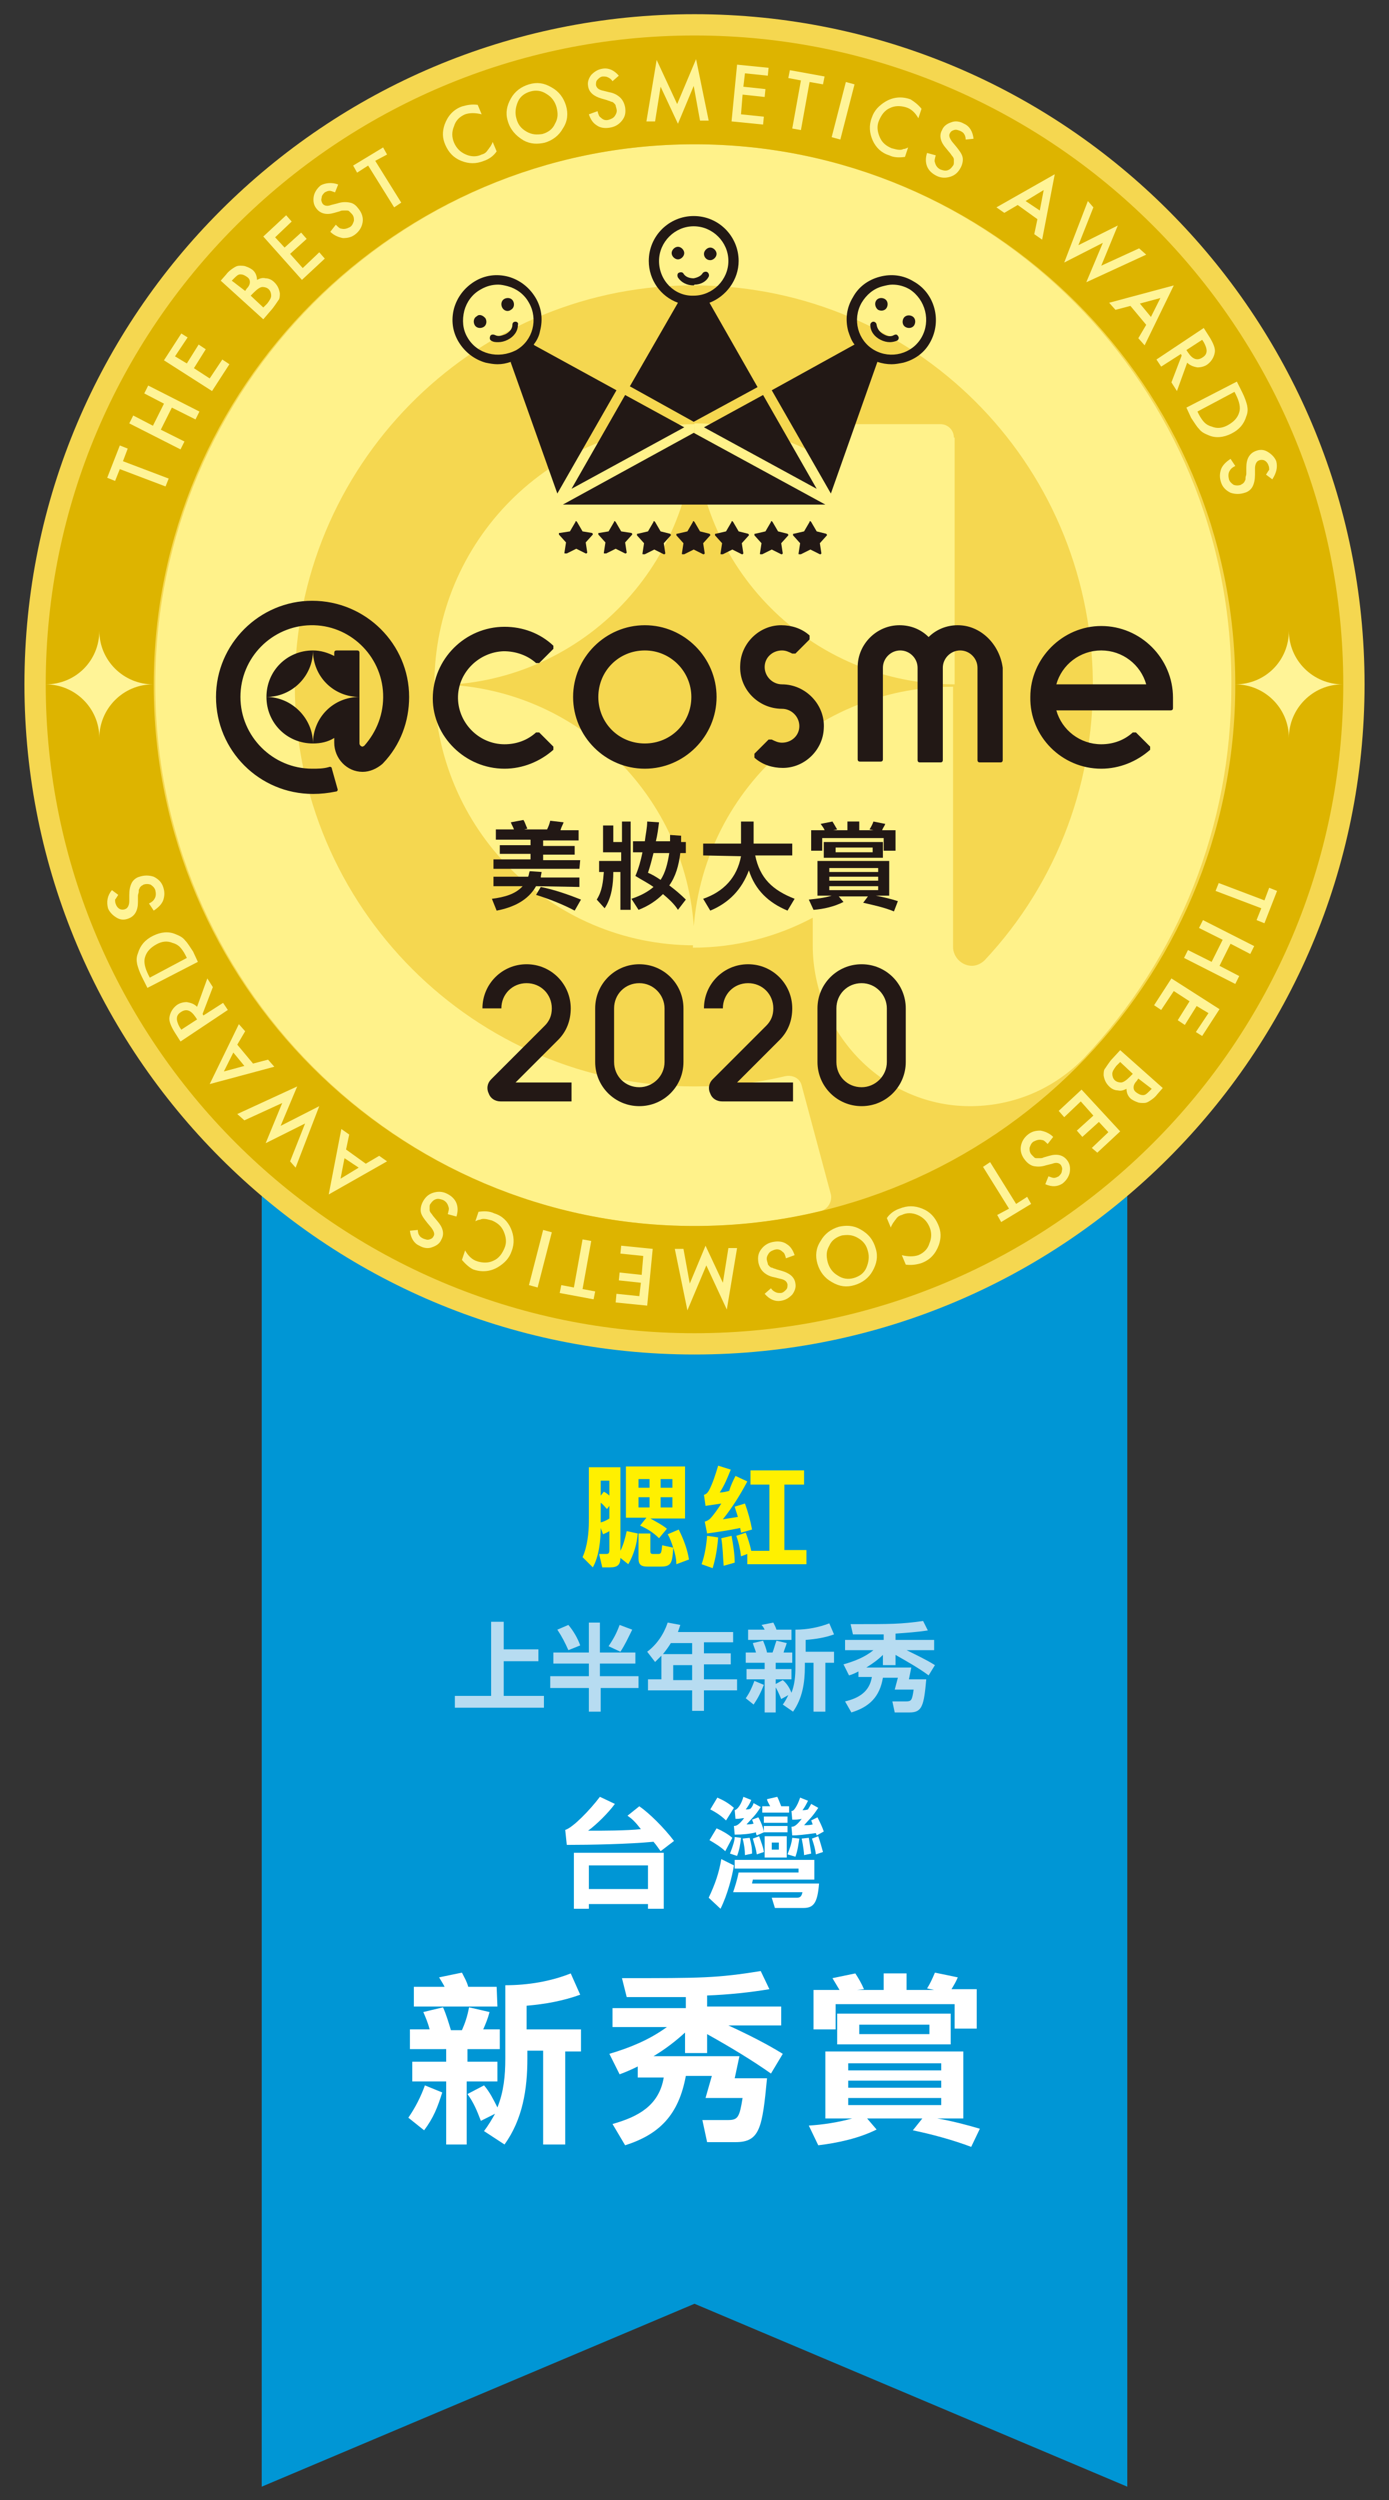
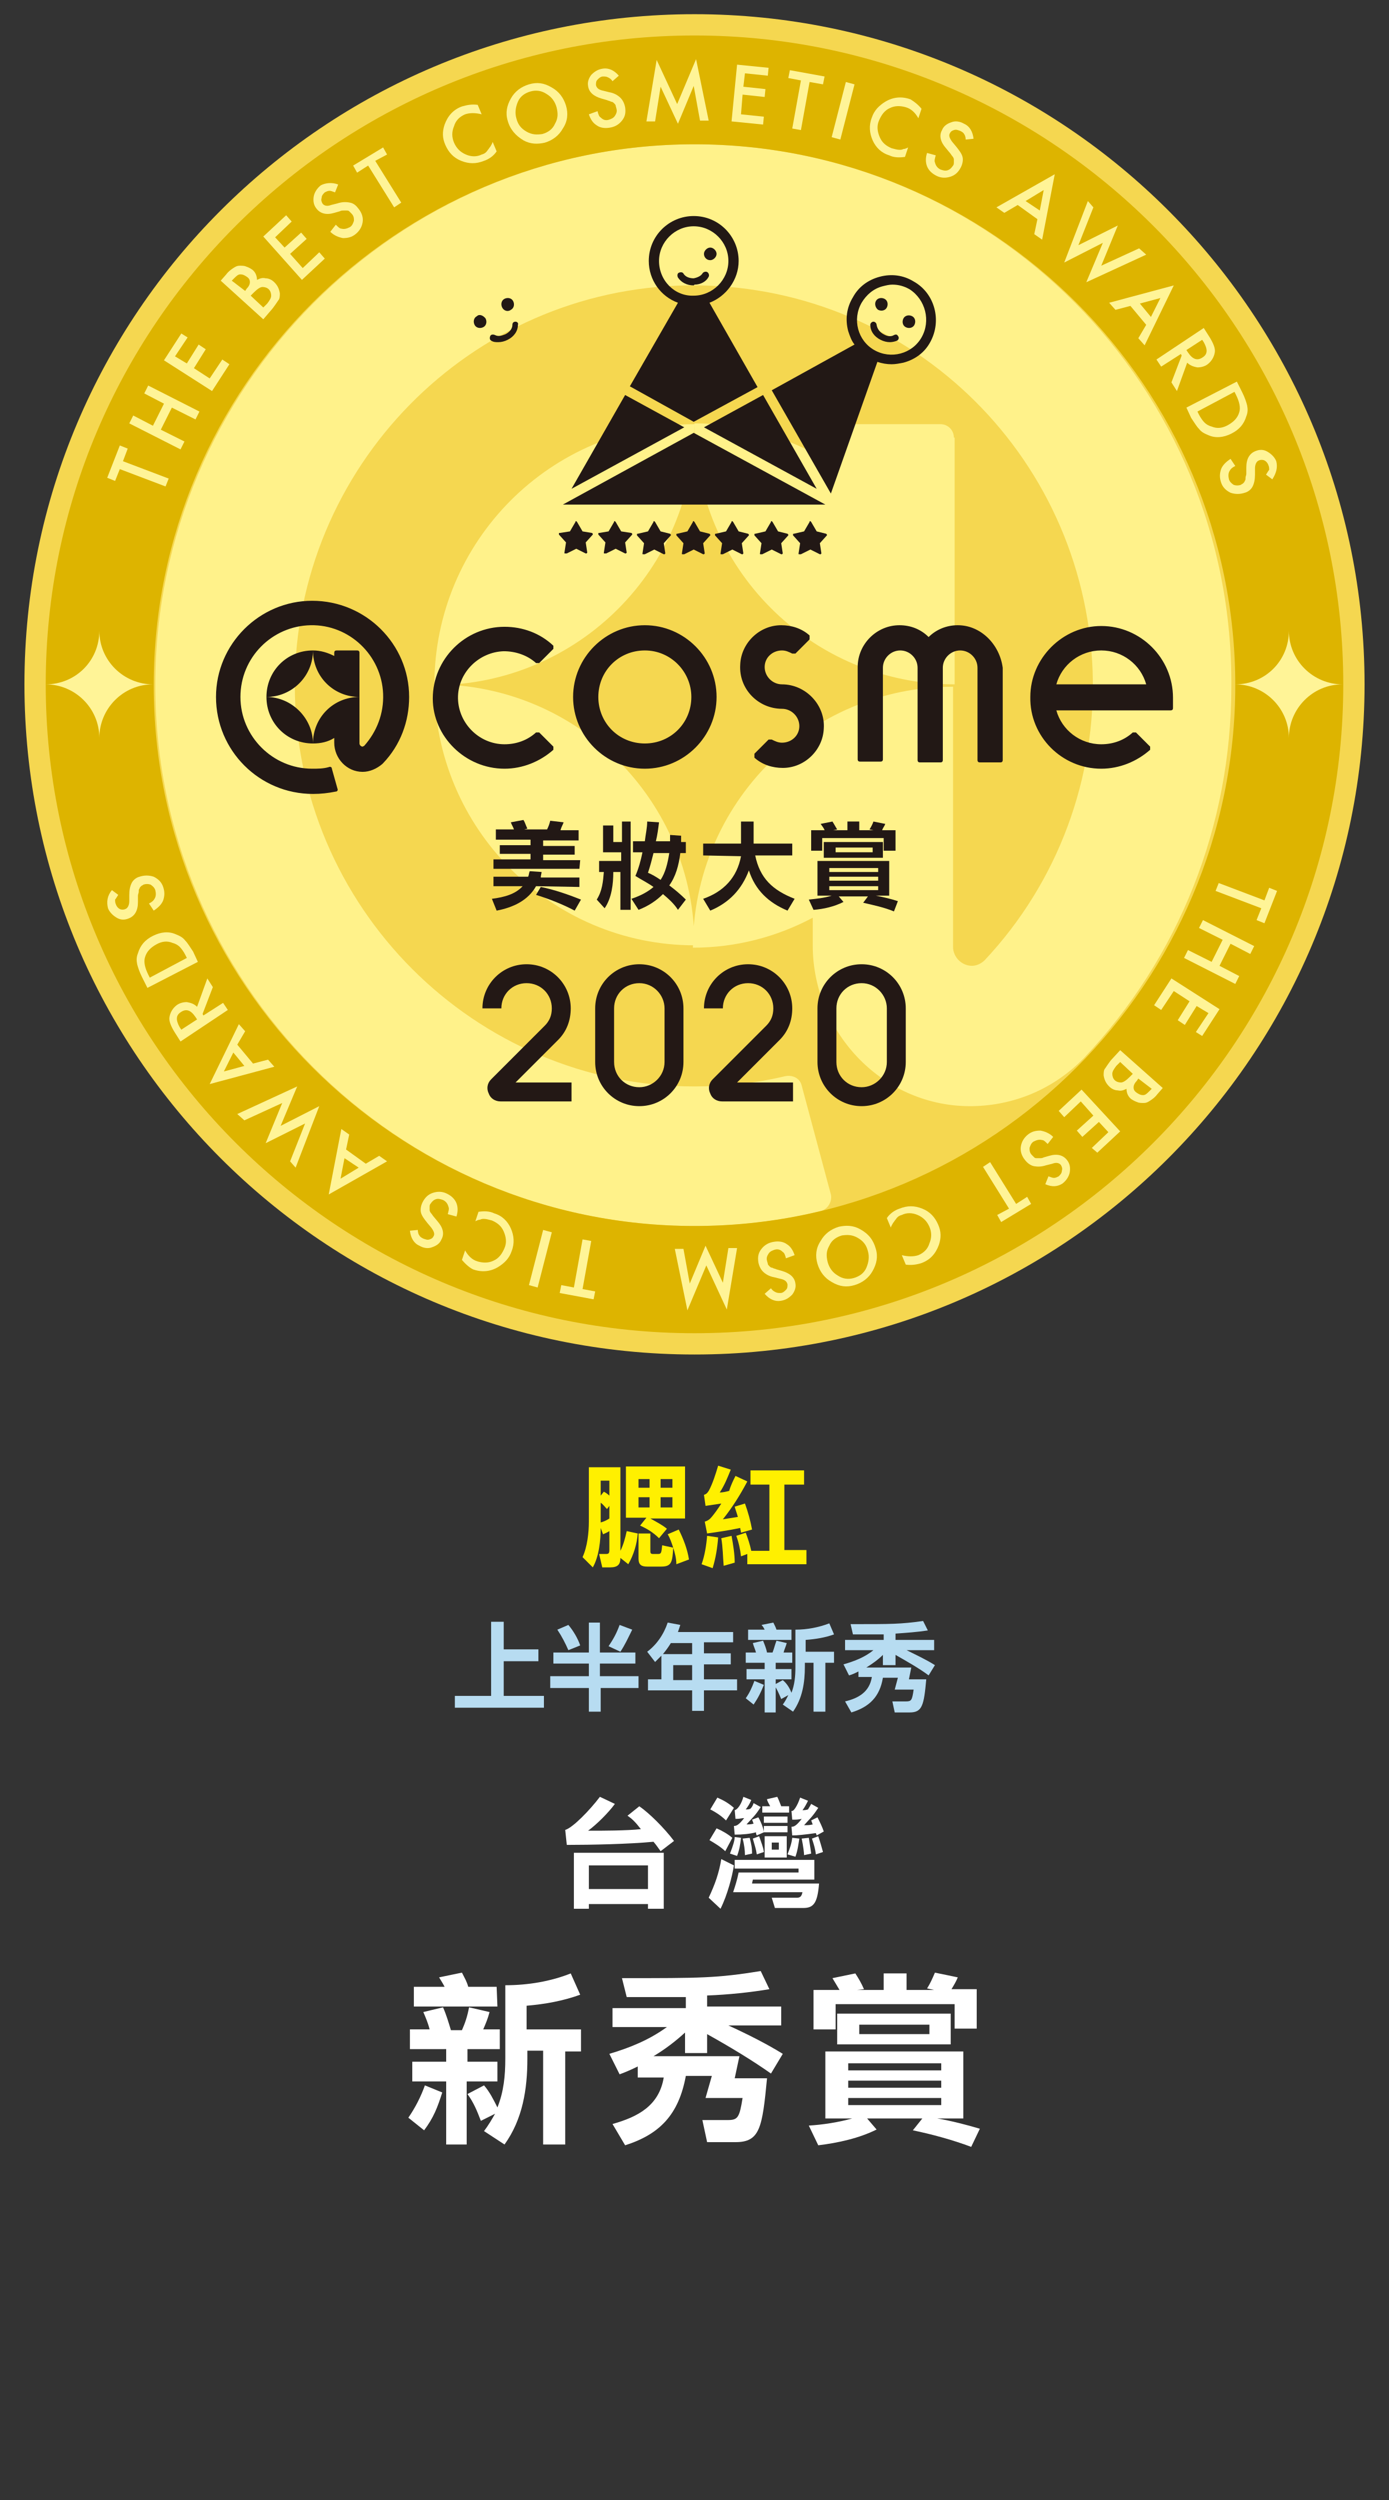
<svg xmlns="http://www.w3.org/2000/svg" version="1.1" id="圖層_1" x="0px" y="0px" viewBox="0 0 176.2 317.1" style="enable-background:new 0 0 176.2 317.1;" xml:space="preserve">
  <rect x="0" y="0" width="176.2" height="317.1" fill="#333333" stroke="none" />
  <style type="text/css">
	.st0{fill:#0096D5;}
	.st1{enable-background:new    ;}
	.st2{fill:#FFF000;}
	.st3{fill:#B7DCF1;}
	.st4{fill:#FFFFFF;}
	.st5{fill:#F5D750;}
	.st6{fill:#FFF28A;}
	.st7{fill:#DDB400;}
	.st8{fill:#FFF497;}
	.st9{fill:#221815;}
	.st10{fill:#231815;}
</style>
  <g id="_x31_st_1_">
    <g id="ribon_2_">
-       <polygon id="ribon_3_" class="st0" points="143,315.4 88.1,292.2 33.2,315.4 33.2,140.6 143,140.6   " />
      <g id="text_4_">
        <g>
          <g class="st1">
            <path class="st2" d="M74.7,186.1h4v10.6c0.4-0.8,0.6-1.6,0.8-2.5l1.4,0.3c-0.1,1.3-0.5,2.7-1.2,3.9l-1-0.8       c0,0.8-0.3,1.2-1.3,1.2h-1l-0.4-1.7l0.9,0c0.3,0,0.4-0.1,0.4-0.5v-2.4c-0.3,0.2-0.6,0.3-0.8,0.4l-0.3-0.8c0,1.5-0.2,3.6-1,5       l-1.3-1.3c0.6-1.3,0.8-3.1,0.8-4.5V186.1z M77.3,189.7v-1.9h-1.1v1.9l0.4-0.5C76.8,189.3,77.1,189.5,77.3,189.7z M76.2,190.6       v2.5c0.4-0.1,0.8-0.3,1.1-0.5V191l-0.3,0.4C76.7,191.1,76.5,190.8,76.2,190.6z M86.9,186.1v6.5h-4.4c0.7,0.4,1.5,0.8,2.1,1.3       l-1,1.2c-0.7-0.7-1.5-1.2-2.4-1.6l0.8-1h-2.6v-6.5H86.9z M81,188.7h1.4v-1.1H81V188.7z M82.4,191.2v-1.3H81v1.3H82.4z        M85.4,196.3c-0.1,1.8-0.2,2.4-1.5,2.4h-1.8c-0.7,0-1.1-0.2-1.1-1v-3.2h1.5v2.2c0,0.2,0,0.4,0.3,0.4h0.7c0.4,0,0.4-0.2,0.5-1.1       L85.4,196.3c-0.2-0.6-0.4-1.2-0.7-1.7l1.4-0.6c0.6,1.2,1.1,2.5,1.3,3.8l-1.6,0.6C85.8,197.7,85.6,196.9,85.4,196.3z        M83.8,187.6v1.1h1.5v-1.1H83.8z M85.3,189.9h-1.5v1.3h1.5V189.9z" />
            <path class="st2" d="M91.1,195c-0.1,1.3-0.3,2.6-0.7,3.9l-1.4-0.5c0.4-1.1,0.6-2.4,0.7-3.6L91.1,195z M93.3,187.2l1.5,0.7       c-0.9,1.7-1.9,3.3-3.1,4.8c0.6-0.1,1.3-0.2,1.9-0.3c-0.1-0.4-0.3-0.9-0.4-1.3l1.3-0.4c0.4,1.1,0.7,2.2,0.9,3.3l-1.4,0.4       c0-0.2-0.1-0.4-0.1-0.6c-1.4,0.3-2.8,0.5-4.2,0.7l-0.3-1.5c0.3-0.1,0.5-0.2,0.7-0.4c0.4-0.4,1.1-1.4,1.4-1.9       c-0.7,0.1-1.3,0.2-2,0.3l-0.2-1.4c0.3-0.1,0.4-0.2,0.6-0.5c0.5-0.9,0.9-2.2,1.2-3.2l1.6,0.5c-0.4,1-0.8,2-1.4,2.9       c0.4,0,0.8-0.1,1.2-0.2C92.7,188.4,93,187.8,93.3,187.2z M92.8,194.8c0.2,1.1,0.4,2.3,0.4,3.4l-1.4,0.4       c-0.1-1.2-0.1-2.3-0.3-3.5L92.8,194.8z M97.6,196.6v-8.3h-2.4v-1.8h6.8v1.8h-2.5v8.3h2.8v1.8h-7.5v-1.3l-0.8,0.3       c-0.1-0.9-0.3-1.8-0.6-2.6l1.2-0.4c0.3,0.8,0.5,1.4,0.7,2.3H97.6z" />
          </g>
        </g>
        <g id="上半年新秀_1_">
          <path class="st3" d="M63.9,209.2h4.4v1.5h-4.4v4.4H69v1.5H57.7v-1.5h4.6v-9.4h1.6C63.9,205.7,63.9,209.2,63.9,209.2z" />
          <path class="st3" d="M76.1,205.8v3.8h4.5v1.4h-4.5v1.6H81v1.5h-4.8v3h-1.5v-3h-4.9v-1.5h4.9V211h-4.5v-1.4h4.5v-3.8H76.1z       M73.6,208.7l-1.5,0.6c-0.4-0.9-0.8-1.7-1.4-2.6l1.4-0.6C72.7,206.8,73.3,207.8,73.6,208.7z M78.7,209.5l-1.5-0.7      c0.6-0.9,1-1.6,1.4-2.7l1.6,0.6C79.7,207.7,79.3,208.6,78.7,209.5z" />
          <path class="st3" d="M93,206.9v1.4h-3.7v1.4h3.4v1.4h-3.4v1.9h4.2v1.4h-4.2v2.6h-1.5v-2.6h-5.6V213h1.7v-3      c-0.3,0.3-0.5,0.5-0.8,0.8l-1-1.3c1.2-0.9,2.1-2.2,2.6-3.7l1.6,0.3c-0.1,0.3-0.2,0.6-0.3,0.9h7V206.9z M84.1,209.8h3.7v-1.4      h-2.7C84.8,208.9,84.5,209.3,84.1,209.8z M85.4,211.2v1.9h2.4v-1.9H85.4z" />
          <path class="st3" d="M95.6,216.2l-1-0.8c0.5-0.7,0.8-1.4,1.1-2.2l1.2,0.5C96.5,214.7,96.2,215.3,95.6,216.2z M98.4,213v4.2H97      V213h-2.3v-1.3H97v-0.8h-2.4v-1.3h1.3c-0.1-0.4-0.3-0.8-0.4-1.2l1.3-0.3c0.2,0.5,0.4,1,0.5,1.5H98c0.2-0.5,0.3-1,0.5-1.5      l1.3,0.3c-0.1,0.4-0.3,0.8-0.4,1.2h1.1v1.3h-2.1v0.8h2v1.3H98.4z M100.4,208h-5.5v-1.3H97c-0.1-0.2-0.2-0.4-0.4-0.6l1.5-0.3      c0.2,0.4,0.3,0.6,0.4,0.9h1.9V208z M100.4,214.7c0.4-1,0.5-2.1,0.5-3.2v-4.8c1.5,0,3-0.3,4.3-0.8l0.6,1.4      c-1.1,0.4-2.3,0.6-3.6,0.7v1.5h3.6v1.4h-1.1v6.2h-1.5v-6.2h-1.1v0.5c0,2-0.3,4-1.5,5.7l-1.3-0.9c0.3-0.4,0.5-0.8,0.7-1.2      l-0.9,0.5c-0.3-0.7-0.5-1.2-0.9-1.8l1.1-0.6C99.9,213.6,100.2,214.2,100.4,214.7z" />
          <path class="st3" d="M108,217.2l-0.8-1.4c1.7-0.4,3.1-1.2,3.4-3.1h-1.7V212c-0.4,0.2-0.8,0.4-1.2,0.5l-0.7-1.4      c1.4-0.4,2.7-0.9,3.8-1.8h-3.6V208h4.9v-0.7c-1.6,0-2.7,0-3.9,0l-0.3-1.3c5.3,0,6.3,0,9.2-0.4l0.6,1.2c-1.3,0.2-2.7,0.3-4.1,0.4      v0.8h4.9v1.3H115c1.2,0.6,2.5,1.2,3.6,1.9l-0.8,1.3c-1.2-0.9-2.8-1.8-4.2-2.6v1.3H112v-1.3c-0.6,0.6-1.3,1.1-2.1,1.6h5.7      l-0.3,1.5h2.2c-0.3,3.3-0.5,4.2-2.1,4.2h-1.9l-0.3-1.4h1.7c0.7,0,0.8-0.1,1-1.5h-2.4l0.4-1.5H112      C111.6,215.2,110.3,216.5,108,217.2z" />
        </g>
        <g id="新秀賞_1_">
          <path class="st4" d="M53.8,270.2l-2-1.6c0.9-1.3,1.6-2.7,2.1-4.1l2.2,0.9C55.5,267.3,55,268.6,53.8,270.2z M59.2,264v8h-2.6v-8      h-4.3v-2.5h4.3v-1.6H52v-2.5h2.5c-0.2-0.8-0.5-1.5-0.8-2.2l2.5-0.6c0.4,0.9,0.7,1.9,1,2.9h1.4c0.4-0.9,0.7-1.8,0.9-2.9l2.6,0.6      c-0.2,0.8-0.5,1.5-0.8,2.2h2.1v2.5h-4.1v1.6h3.8v2.5L59.2,264L59.2,264z M63.1,254.5H52.5V252h3.9c-0.2-0.4-0.4-0.7-0.7-1.2      l2.9-0.6c0.4,0.8,0.6,1.1,0.8,1.8H63L63.1,254.5L63.1,254.5z M63.1,267.3c0.8-2,1-4,1-6.2v-9.3c2.9,0,5.8-0.5,8.3-1.5l1.2,2.7      c-2.2,0.8-4.5,1.2-6.8,1.4v3h6.9v2.8h-2V272h-2.8v-11.9h-2v1c0,3.9-0.6,7.7-2.9,10.9l-2.6-1.7c0.6-0.8,1-1.5,1.4-2.2L61,269      c-0.5-1.3-0.9-2.3-1.7-3.4l2.1-1.1C62.1,265.3,62.6,266.3,63.1,267.3z" />
          <path class="st4" d="M79.3,272.1l-1.6-2.7c3.2-0.9,5.9-2.3,6.5-5.9h-3.3v-1.4c-0.8,0.4-1.5,0.7-2.3,1l-1.3-2.6      c2.7-0.8,5.1-1.8,7.3-3.4h-6.9v-2.4H87v-1.4c-3.1,0-5.1,0-7.5,0l-0.6-2.4c10.1,0,12,0,17.6-0.9l1.1,2.3      c-2.4,0.4-5.2,0.7-7.9,0.8v1.4h9.4v2.4h-6.7c2.4,1.1,4.8,2.3,6.9,3.6l-1.5,2.5c-2.4-1.7-5.4-3.5-8.1-5v2.4h-2.8v-2.6      c-1.2,1.1-2.5,2.1-4,3h10.9l-0.6,2.8h4.1c-0.6,6.3-0.9,8.1-4,8.1h-3.6l-0.6-2.8h3.2c1.3,0,1.5-0.3,1.9-2.8h-4.7l0.8-2.8H87      C86.1,268.2,83.7,270.7,79.3,272.1z" />
          <path class="st4" d="M123.2,272.3c-2.4-0.9-5-1.6-7.4-2.1l1.2-1.5h-7l1.2,1.4c-2.2,1.1-4.9,1.7-7.4,2l-1.2-2.5      c1.7-0.1,3.7-0.4,5.5-0.9h-3.4v-8.5h17.5v8.5h-3.3c1.8,0.3,3.7,0.8,5.4,1.3L123.2,272.3z M106,257.4h-2.8v-5h3.3      c-0.3-0.5-0.6-1-0.9-1.5l2.9-0.6c0.4,0.6,0.8,1.3,1.1,2l-0.9,0.1h3.4v-2.1h2.9v2.1h3.5l-0.9-0.2c0.4-0.6,0.7-1.3,1-2l2.9,0.6      c-0.2,0.5-0.5,1-0.8,1.5h3.2v5h-2.8v-3.1H106V257.4z M120.6,259.3h-14.4v-3.9h14.4V259.3z M107.6,261.7v0.9h11.8v-0.9H107.6z       M107.6,263.9v0.9h11.8v-0.9H107.6z M107.6,266.1v0.9h11.8v-0.9H107.6z M109,256.8v1.2h8.9v-1.2H109z" />
        </g>
        <g id="台灣_1_">
          <g>
            <path class="st4" d="M79.6,230.3l1.5-1.2c1.3,0.9,3.2,2.8,4.4,4.4l-1.7,1.3c-0.3-0.4-0.4-0.6-0.9-1.2c-3.1,0.3-8,0.4-11,0.4       l-0.2-1.9c1-0.3,3.2-2.6,4.4-4.2l1.9,0.9c-0.8,1.1-2.3,2.6-3.4,3.4h0.7c0.9,0,4.2,0,6-0.2C80.6,231.1,80.2,230.7,79.6,230.3z        M82.2,242.1v-0.6h-7.5v0.6h-1.9V235h11.4v7.1H82.2z M82.2,239.6v-3h-7.5v3H82.2z" />
            <path class="st4" d="M89.9,240.7c0.8-1.7,1.3-3.1,1.6-4.9l1.6,0.8c-0.2,1.3-0.8,3.7-1.7,5.5L89.9,240.7z M90.9,231.9       c0.7,0.3,1.4,0.7,2,1.2l-0.9,1.7c-0.5-0.5-1.3-1-2-1.4L90.9,231.9z M91,228c0.9,0.4,1.4,0.7,2.1,1.3l-1,1.6       c-0.8-0.8-1.8-1.3-2-1.4L91,228z M94,233.1c-0.1,0.9-0.2,1.5-0.5,2.3l-0.9-0.3c0.4-1,0.6-1.7,0.6-2.1L94,233.1z M93.2,232.7       l-0.1-1.1c0.3,0,0.6-0.1,1.3-1c-0.3,0-0.5,0.1-1.1,0.1l-0.1-1.1c0.6-0.2,1-1.3,1.1-1.7l1,0.4c-0.2,0.5-0.4,0.8-0.7,1.2       c0.3,0,0.4,0,0.6-0.1c0.2-0.2,0.3-0.4,0.4-0.7l0.9,0.5c-0.7,1.1-1,1.3-1.8,2.2c0.3,0,0.6,0,0.9-0.1c-0.1-0.2-0.1-0.3-0.2-0.5       l0.8-0.3c0.4,0.7,0.7,1.6,0.7,1.9l-0.9,0.4c-0.1-0.2-0.1-0.3-0.1-0.4C95.2,232.6,94.2,232.7,93.2,232.7z M93.3,235.9h10v2.5       h-7.8c0,0.1-0.1,0.4-0.1,0.5h8.5c-0.2,2.5-0.7,3.1-2,3.1h-3.6l-0.4-1.3h3.2c0.5,0,0.6-0.3,0.7-0.7H93c0.2-0.6,0.5-1.5,0.7-2.5       h7.6V237h-8.1v-1.1H93.3z M95.1,233.1c0.2,0.8,0.3,1.2,0.3,2l-0.9,0.2c0-0.6-0.1-1.4-0.3-2.1L95.1,233.1z M96.3,232.9       c0.3,0.9,0.5,1.3,0.6,2l-0.9,0.3c-0.1-0.7-0.2-0.9-0.5-2L96.3,232.9z M100.1,229.1v0.8h-3.4v-0.8h1c-0.2-0.4-0.4-0.7-0.4-0.9       l1.3-0.3c0.2,0.4,0.3,0.7,0.5,1.2H100.1z M96.9,230.4h3v0.8h-3V230.4z M96.9,231.6h3v0.8h-3V231.6z M97,232.9h2.8v2.7H97V232.9       z M98.8,234.6v-0.9h-0.9v0.9H98.8z M101.4,233.2c-0.1,0.6-0.2,1.5-0.5,2.3l-1-0.3c0.3-0.8,0.5-1.3,0.6-2.1L101.4,233.2z        M102.9,228.8l0.9,0.5c-0.8,1.2-1,1.3-1.8,2.2c0.5,0,0.7,0,1.1-0.1c-0.1-0.2-0.1-0.3-0.2-0.5l0.8-0.4c0.3,0.6,0.6,1.2,0.8,1.8       l-0.9,0.5c0-0.1-0.1-0.2-0.1-0.3c-1.4,0.2-2.4,0.3-3,0.3l-0.1-1.1c0.3,0,0.6-0.1,1.3-1c-0.5,0.1-0.7,0.1-1.2,0.1l-0.1-1.1       c0.2,0,0.3-0.1,0.5-0.4c0.2-0.3,0.4-0.7,0.6-1.3l1,0.4c-0.2,0.4-0.4,0.8-0.7,1.2c0.1,0,0.4,0,0.7-0.1       C102.6,229.3,102.7,229.2,102.9,228.8z M102.6,233.1c0.1,0.7,0.2,1.2,0.3,2l-0.9,0.2c0-0.3-0.1-1.1-0.3-2.1L102.6,233.1z        M103.8,232.9c0.3,0.9,0.4,1.3,0.6,2l-0.9,0.3c-0.1-0.7-0.2-1.1-0.5-2L103.8,232.9z" />
          </g>
        </g>
      </g>
    </g>
    <g id="madal_2_">
      <path id="bg_6_" class="st5" d="M173.1,86.8c0,47-38.1,85-85,85c-47,0-85-38.1-85-85c0-47,38.1-85,85-85    C135.1,1.8,173.1,39.9,173.1,86.8" />
      <path id="bg_5_" class="st6" d="M88.1,53.8c0,18.3-14.8,33.1-33,33.1C55.1,68.6,69.9,53.8,88.1,53.8z M87.9,18.3    c-37.5,0.1-68.1,30.8-68.2,68.4c-0.1,37.9,30.6,68.8,68.4,68.8c5.4,0,10.8-0.6,16-1.9c0.9-0.2,1.5-1.2,1.3-2.1l-3.7-13.8    c-0.2-0.9-1.1-1.4-2.1-1.2c-3.8,0.9-7.6,1.3-11.5,1.3c-27.9,0-50.7-22.8-50.7-50.8c0-27.8,22.3-50.4,49.8-50.8    c27.6-0.4,50.3,21.1,51.4,48.8c0.5,13.7-4.4,26.9-13.7,36.8c-0.3,0.3-0.9,0.7-1.6,0.7c-1.3,0-2.4-1.1-2.4-2.4v-33l0,0    c-18.2,0-33,14.8-33,33.1c5.5,0,10.7-1.4,15.2-3.8v3.5c0,11.2,9.1,20.6,20.3,20.4c5.2-0.1,10-2.1,13.7-5.7l0.4-0.4    c12.1-12.8,18.7-29.5,18.7-47.1C156.5,49,125.7,18.2,87.9,18.3z M55.1,86.8c0,18.3,14.8,33.1,33,33.1    C88.1,101.6,73.3,86.8,55.1,86.8z M121,55.5c0-1-0.8-1.7-1.7-1.7H105c-1,0-1.7,0.8-1.7,1.7v2c-4.6-2.4-9.7-3.8-15.2-3.8    c0,18.3,14.8,33.1,33,33.1l0,0V55.5H121z" />
      <path id="bg_4_" class="st7" d="M88.1,169.1c-45.4,0-82.3-36.9-82.3-82.3S42.7,4.5,88.1,4.5s82.3,36.9,82.3,82.3    S133.5,169.1,88.1,169.1z M88.1,18.3c-37.8,0-68.6,30.8-68.6,68.6s30.8,68.6,68.6,68.6s68.6-30.8,68.6-68.6S125.9,18.3,88.1,18.3z    " />
      <g id="text_2_">
        <g>
          <g>
            <path class="st8" d="M15.6,58.5l5.8,2.2l-0.4,1l-5.8-2.2L14.6,61l-1-0.4l1.6-4.1l1,0.4L15.6,58.5z" />
            <path class="st8" d="M19.4,54l1.4-2.8l-2.5-1.3l0.5-1l6.5,3.3l-0.5,1l-3-1.5l-1.4,2.8l3,1.5l-0.5,1l-6.5-3.3l0.5-1L19.4,54z" />
            <path class="st8" d="M23.8,42.8l-1.6,2.4l1.5,0.9l1.5-2.4l0.9,0.6l-1.5,2.4l2,1.3l1.6-2.4l0.9,0.6l-2.2,3.4l-6.1-3.9l2.2-3.4       L23.8,42.8z" />
            <path class="st8" d="M33.4,40.5L28,35.6l0.7-0.8c0.3-0.4,0.6-0.6,0.9-0.8s0.5-0.3,0.8-0.3s0.6,0,0.8,0.1       c0.3,0.1,0.5,0.2,0.8,0.4c0.4,0.3,0.6,0.8,0.6,1.3c0.4-0.2,0.7-0.3,1.1-0.2c0.4,0,0.8,0.2,1.1,0.5c0.4,0.4,0.6,0.8,0.7,1.4       c0,0.3,0,0.7-0.2,0.9c-0.2,0.3-0.4,0.6-0.7,1L33.4,40.5z M31.1,36.9l0.2-0.3c0.3-0.3,0.4-0.6,0.4-0.8c0-0.3-0.1-0.5-0.4-0.7       s-0.5-0.3-0.8-0.3S30,35,29.7,35.3l-0.3,0.3L31.1,36.9z M33.4,39l0.5-0.5c0.3-0.4,0.5-0.7,0.5-1s-0.1-0.6-0.3-0.8       s-0.5-0.3-0.8-0.3s-0.7,0.3-1.1,0.7l-0.4,0.4L33.4,39z" />
            <path class="st8" d="M37,28.1l-2.1,2l1.2,1.3l2.1-1.9l0.7,0.8l-2.1,1.9l1.6,1.8l2.1-2l0.7,0.8l-2.9,2.7L33.4,30l2.9-2.7       L37,28.1z" />
            <path class="st8" d="M42.9,23.4l-0.4,1c-0.3-0.1-0.5-0.2-0.7-0.2s-0.4,0.1-0.6,0.2c-0.2,0.2-0.4,0.4-0.4,0.7       c-0.1,0.3,0,0.5,0.1,0.7c0.2,0.3,0.6,0.4,1.1,0.2l0.8-0.2c0.6-0.2,1.1-0.2,1.6-0.1s0.8,0.4,1.1,0.8c0.4,0.5,0.6,1.1,0.5,1.7       s-0.4,1.1-0.9,1.5s-1,0.5-1.6,0.5c-0.5-0.1-1.1-0.3-1.6-0.8l0.7-0.9c0.3,0.3,0.5,0.5,0.7,0.5c0.4,0.1,0.7,0,1.1-0.2       c0.3-0.2,0.4-0.5,0.5-0.8c0-0.3,0-0.6-0.3-0.9c-0.1-0.1-0.2-0.2-0.3-0.3c-0.1-0.1-0.2-0.1-0.3-0.1s-0.3,0-0.4,0       c-0.2,0-0.3,0-0.5,0.1L42.4,27c-1,0.3-1.8,0.1-2.3-0.6c-0.3-0.4-0.4-0.9-0.3-1.5c0.1-0.5,0.4-1,0.9-1.4       C41.3,23.2,42.1,23.1,42.9,23.4z" />
            <path class="st8" d="M47.6,20.4l3.3,5.3L50,26.3L46.7,21l-1.4,0.9L44.8,21l3.8-2.3l0.5,0.9L47.6,20.4z" />
            <path class="st8" d="M60.6,13.3l0.5,1.2c-0.8-0.2-1.5-0.2-2.1,0c-0.7,0.3-1.2,0.8-1.4,1.5c-0.3,0.7-0.3,1.4,0,2.1       s0.8,1.2,1.5,1.5s1.4,0.3,2,0c0.4-0.1,0.6-0.3,0.8-0.6c0.1-0.1,0.2-0.3,0.3-0.4c0.1-0.2,0.2-0.3,0.3-0.6l0.5,1.2       c-0.4,0.6-1,1-1.6,1.2c-1,0.4-1.9,0.4-2.9,0s-1.6-1.1-2-2s-0.4-1.7-0.1-2.6c0.4-1.1,1.1-1.9,2.2-2.3       C59.3,13.3,59.9,13.2,60.6,13.3z" />
            <path class="st8" d="M64.4,15.3c-0.3-1-0.1-1.9,0.4-2.8c0.5-0.9,1.3-1.5,2.3-1.8s1.9-0.2,2.9,0.4c0.9,0.5,1.5,1.3,1.8,2.3       s0.2,2-0.4,2.9c-0.5,0.9-1.3,1.5-2.3,1.8c-0.9,0.2-1.8,0.2-2.7-0.3C65.4,17.2,64.7,16.4,64.4,15.3z M65.5,15       c0.2,0.8,0.6,1.3,1.3,1.7c0.7,0.4,1.3,0.4,2,0.3c0.7-0.2,1.3-0.6,1.6-1.3c0.4-0.7,0.4-1.3,0.2-2.1c-0.2-0.7-0.6-1.3-1.3-1.7       c-0.6-0.4-1.3-0.5-2-0.3s-1.3,0.6-1.6,1.3S65.3,14.3,65.5,15z" />
            <path class="st8" d="M78.5,9.6l-0.8,0.7c-0.2-0.3-0.4-0.4-0.6-0.5s-0.4-0.1-0.6-0.1c-0.3,0-0.5,0.2-0.7,0.4s-0.2,0.4-0.2,0.7       c0.1,0.4,0.4,0.6,0.9,0.7l0.8,0.2c0.6,0.1,1.1,0.4,1.4,0.7s0.5,0.7,0.6,1.2c0.1,0.7,0,1.2-0.4,1.7s-0.9,0.8-1.6,0.9       c-0.6,0.1-1.2,0-1.6-0.3c-0.5-0.3-0.8-0.8-1-1.4l1.1-0.4c0.1,0.4,0.2,0.7,0.4,0.8c0.3,0.3,0.6,0.4,1,0.3       c0.3-0.1,0.6-0.2,0.8-0.5c0.2-0.3,0.3-0.6,0.2-0.9c0-0.1-0.1-0.3-0.1-0.4s-0.1-0.2-0.2-0.3s-0.2-0.2-0.4-0.2       c-0.1-0.1-0.3-0.1-0.5-0.2l-0.7-0.2c-1-0.3-1.6-0.8-1.7-1.6c-0.1-0.5,0.1-1,0.4-1.4c0.4-0.4,0.8-0.7,1.5-0.8       C77.2,8.6,77.9,8.9,78.5,9.6z" />
            <path class="st8" d="M82,15.4l1.3-7.8l2.6,5.6l2.4-5.7l1.6,7.8h-1.1L88,10.9l-2,4.8L83.8,11l-0.7,4.4H82z" />
            <path class="st8" d="M97.4,9.6l-2.9-0.3L94.3,11l2.8,0.3l-0.1,1L94.2,12L94,14.5l2.9,0.3l-0.1,1l-4-0.4l0.7-7.2l4,0.4L97.4,9.6       z" />
            <path class="st8" d="M102.7,10.4l-1.1,6.1l-1.1-0.2l1.1-6.1L100,9.9l0.2-1l4.4,0.8l-0.2,1L102.7,10.4z" />
            <path class="st8" d="M108.4,10.7l-1.8,7l-1.1-0.3l1.8-7L108.4,10.7z" />
            <path class="st8" d="M116.9,13.8l-0.4,1.2c-0.4-0.7-0.9-1.2-1.6-1.4s-1.4-0.2-2,0.1c-0.7,0.3-1.1,0.9-1.4,1.6s-0.2,1.4,0.1,2.1       c0.3,0.7,0.8,1.1,1.5,1.4c0.4,0.1,0.7,0.2,1,0.2c0.2,0,0.3,0,0.5-0.1c0.2,0,0.4-0.1,0.6-0.2l-0.4,1.2c-0.7,0.1-1.4,0.1-2-0.2       c-1-0.3-1.7-1-2.1-1.9s-0.5-1.9-0.1-2.9c0.3-0.9,0.9-1.5,1.7-2c1-0.6,2.1-0.7,3.2-0.3C116,12.9,116.5,13.3,116.9,13.8z" />
            <path class="st8" d="M123.5,17.6l-1,0.1c0-0.3-0.1-0.6-0.2-0.7c-0.1-0.2-0.3-0.3-0.5-0.4c-0.3-0.1-0.5-0.2-0.8-0.1       s-0.4,0.2-0.5,0.4c-0.2,0.3,0,0.7,0.3,1.1l0.5,0.6c0.4,0.5,0.7,0.9,0.8,1.3c0.1,0.4,0,0.9-0.2,1.3c-0.3,0.6-0.7,1-1.3,1.2       c-0.6,0.2-1.2,0.2-1.8-0.1c-0.6-0.3-1-0.7-1.2-1.2s-0.2-1.1,0-1.7l1.1,0.3c-0.1,0.4-0.2,0.7-0.1,0.9c0.1,0.4,0.3,0.7,0.7,0.9       c0.3,0.1,0.6,0.2,0.9,0.1s0.5-0.3,0.7-0.6c0.1-0.1,0.1-0.3,0.1-0.4s0-0.2,0-0.4c0-0.1-0.1-0.3-0.2-0.4s-0.2-0.3-0.3-0.4       l-0.5-0.6c-0.7-0.8-0.9-1.6-0.5-2.3c0.2-0.5,0.6-0.8,1.2-1c0.5-0.2,1.1-0.1,1.6,0.2C123,16,123.4,16.7,123.5,17.6z" />
            <path class="st8" d="M131.6,27.8l-2.5-1.8l-1.7,1l-1-0.7l7.4-4.2l-1.6,8.3l-1-0.7L131.6,27.8z M131.9,26.7l0.5-2.6l-2.3,1.4       L131.9,26.7z" />
            <path class="st8" d="M138.7,26.3l-1.9,4.8l5-2.5l-2.1,5.1l4.8-2.2l0.9,0.8l-7.6,3.5l2.1-5l-4.9,2.5l3-7.8L138.7,26.3z" />
            <path class="st8" d="M145.4,41.2l-2-2.4l-1.9,0.5l-0.8-0.9l8.2-2.2l-3.7,7.6l-0.8-0.9L145.4,41.2z M146,40.2l1.2-2.4l-2.6,0.7       L146,40.2z" />
            <path class="st8" d="M150.6,46l-1.3,3.6l-0.7-1.1l1.3-3.4l-0.1-0.2l-2.5,1.6l-0.6-0.9l6-4l0.7,1.1c0.5,0.8,0.8,1.5,0.7,2       c-0.1,0.6-0.4,1.1-0.9,1.5c-0.4,0.3-0.9,0.4-1.3,0.4C151.3,46.5,150.9,46.3,150.6,46z M150.5,44.4l0.2,0.3       c0.6,0.9,1.2,1.1,1.9,0.6c0.6-0.4,0.6-1,0.1-1.9l-0.2-0.3L150.5,44.4z" />
            <path class="st8" d="M150.5,51.7l6.4-3.3l0.7,1.4c0.3,0.6,0.5,1.2,0.6,1.6c0.1,0.5,0.1,0.9-0.1,1.4c-0.3,1-0.9,1.7-1.9,2.2       s-2,0.6-2.9,0.2c-0.5-0.2-0.9-0.4-1.2-0.8c-0.3-0.3-0.6-0.8-1-1.4L150.5,51.7z M151.9,52.2l0.2,0.4c0.2,0.4,0.5,0.8,0.7,1       s0.5,0.4,0.9,0.5c0.7,0.3,1.4,0.2,2.1-0.2c0.7-0.4,1.2-0.9,1.4-1.6c0.2-0.6,0-1.4-0.4-2.2l-0.2-0.4L151.9,52.2z" />
            <path class="st8" d="M161.4,60.8l-0.8-0.6c0.2-0.3,0.3-0.5,0.4-0.6c0-0.2,0-0.4-0.1-0.6c-0.1-0.3-0.3-0.5-0.5-0.6       s-0.5-0.1-0.7,0c-0.3,0.1-0.5,0.5-0.5,1v0.8c0,0.6-0.1,1.1-0.3,1.5s-0.6,0.7-1,0.8c-0.6,0.2-1.2,0.2-1.8,0       c-0.6-0.3-1-0.7-1.2-1.3s-0.2-1.1,0-1.7c0.2-0.5,0.6-0.9,1.2-1.3l0.6,0.9c-0.4,0.2-0.6,0.4-0.7,0.6c-0.2,0.3-0.2,0.7-0.1,1.1       c0.1,0.3,0.3,0.5,0.6,0.7c0.3,0.1,0.6,0.1,0.9,0c0.1-0.1,0.2-0.1,0.3-0.2c0.1-0.1,0.2-0.2,0.2-0.3c0.1-0.1,0.1-0.2,0.1-0.4       s0.1-0.3,0.1-0.5v-0.8c0-1.1,0.4-1.8,1.2-2.1c0.5-0.2,1-0.2,1.5,0.1s0.9,0.7,1.1,1.2C162.1,59.3,161.9,60,161.4,60.8z" />
          </g>
        </g>
        <g>
          <g>
            <path class="st8" d="M160,115.2l-5.8-2.2l0.4-1l5.8,2.2l0.6-1.6l1,0.4l-1.6,4.1l-1-0.4L160,115.2z" />
            <path class="st8" d="M156.1,119.7l-1.4,2.8l2.5,1.3l-0.5,1l-6.5-3.3l0.5-1l3,1.5l1.4-2.8l-3-1.5l0.5-1l6.5,3.3l-0.5,1       L156.1,119.7z" />
            <path class="st8" d="M151.7,130.9l1.6-2.4l-1.5-0.9l-1.5,2.4l-0.9-0.6l1.5-2.4l-2-1.3l-1.6,2.4l-0.9-0.6l2.2-3.4l6.1,3.9       l-2.2,3.4L151.7,130.9z" />
            <path class="st8" d="M142.1,133.2l5.4,4.8l-0.7,0.8c-0.3,0.4-0.6,0.6-0.9,0.8c-0.3,0.2-0.5,0.3-0.8,0.3s-0.6,0-0.8-0.1       c-0.3-0.1-0.5-0.2-0.8-0.4c-0.4-0.3-0.6-0.8-0.6-1.3c-0.4,0.2-0.7,0.3-1.1,0.2c-0.4,0-0.8-0.2-1.1-0.5       c-0.4-0.4-0.6-0.8-0.7-1.4c0-0.3,0-0.7,0.2-0.9c0.2-0.3,0.4-0.6,0.7-1L142.1,133.2z M144.4,136.8l-0.2,0.3       c-0.3,0.3-0.4,0.6-0.4,0.8c0,0.3,0.1,0.5,0.4,0.7c0.3,0.2,0.5,0.3,0.8,0.3s0.5-0.2,0.8-0.5l0.3-0.3L144.4,136.8z M142.1,134.7       l-0.5,0.5c-0.3,0.4-0.5,0.7-0.5,1s0.1,0.6,0.3,0.8s0.5,0.3,0.8,0.3s0.7-0.3,1.1-0.7l0.4-0.4L142.1,134.7z" />
            <path class="st8" d="M138.5,145.6l2.1-2l-1.2-1.3l-2.1,1.9l-0.7-0.8l2.1-1.9l-1.6-1.8l-2.1,2l-0.7-0.8l2.9-2.7l4.9,5.3       l-2.9,2.7L138.5,145.6z" />
            <path class="st8" d="M132.6,150.2l0.4-1c0.3,0.1,0.5,0.2,0.7,0.2s0.4-0.1,0.6-0.2c0.2-0.2,0.4-0.4,0.4-0.7       c0.1-0.3,0-0.5-0.1-0.7c-0.2-0.3-0.6-0.4-1.1-0.2l-0.8,0.2c-0.6,0.2-1.1,0.2-1.6,0.1c-0.4-0.1-0.8-0.4-1.1-0.8       c-0.4-0.5-0.6-1.1-0.5-1.7c0.1-0.6,0.4-1.1,0.9-1.5s1-0.5,1.6-0.5c0.5,0.1,1.1,0.3,1.6,0.8l-0.7,0.9c-0.3-0.3-0.5-0.5-0.7-0.5       c-0.4-0.1-0.7,0-1.1,0.2c-0.3,0.2-0.4,0.5-0.5,0.8c0,0.3,0,0.6,0.3,0.9c0.1,0.1,0.2,0.2,0.3,0.3s0.2,0.1,0.3,0.1s0.3,0,0.4,0       c0.2,0,0.3,0,0.5-0.1l0.7-0.2c1-0.3,1.8-0.1,2.3,0.6c0.3,0.4,0.4,0.9,0.3,1.5c-0.1,0.5-0.4,1-0.9,1.4       C134.2,150.5,133.5,150.6,132.6,150.2z" />
            <path class="st8" d="M128,153.3l-3.3-5.3l0.9-0.6l3.3,5.3l1.4-0.9l0.5,0.9L127,155l-0.5-0.9L128,153.3z" />
            <path class="st8" d="M114.9,160.4l-0.5-1.2c0.8,0.2,1.5,0.2,2.1,0c0.7-0.3,1.2-0.8,1.4-1.5c0.3-0.7,0.3-1.4,0-2.1       c-0.3-0.7-0.8-1.2-1.5-1.5s-1.4-0.3-2,0c-0.4,0.1-0.6,0.3-0.8,0.6c-0.1,0.1-0.2,0.3-0.3,0.4c-0.1,0.2-0.2,0.3-0.3,0.6l-0.5-1.2       c0.4-0.6,1-1,1.6-1.2c1-0.4,1.9-0.4,2.9,0s1.6,1.1,2,2s0.4,1.7,0.1,2.6c-0.4,1.1-1.1,1.9-2.2,2.3       C116.3,160.4,115.6,160.5,114.9,160.4z" />
            <path class="st8" d="M111.1,158.4c0.3,1,0.1,1.9-0.4,2.8c-0.5,0.9-1.3,1.5-2.3,1.8s-1.9,0.2-2.9-0.4c-0.9-0.5-1.5-1.3-1.8-2.3       s-0.2-2,0.4-2.9c0.5-0.9,1.3-1.5,2.3-1.8c0.9-0.2,1.8-0.2,2.7,0.3C110.2,156.5,110.8,157.3,111.1,158.4z M110.1,158.7       c-0.2-0.8-0.6-1.3-1.3-1.7c-0.7-0.4-1.3-0.4-2-0.3c-0.7,0.2-1.3,0.6-1.6,1.3c-0.4,0.7-0.4,1.3-0.2,2.1c0.2,0.7,0.6,1.3,1.3,1.7       c0.6,0.4,1.3,0.5,2,0.3s1.3-0.6,1.6-1.3S110.3,159.4,110.1,158.7z" />
            <path class="st8" d="M97,164.1l0.8-0.7c0.2,0.3,0.4,0.4,0.6,0.5s0.4,0.1,0.6,0.1c0.3,0,0.5-0.2,0.7-0.4s0.2-0.4,0.2-0.7       c-0.1-0.4-0.4-0.6-0.9-0.7l-0.8-0.2c-0.6-0.1-1.1-0.4-1.4-0.7s-0.5-0.7-0.6-1.2c-0.1-0.7,0-1.2,0.4-1.7s0.9-0.8,1.6-0.9       c0.6-0.1,1.2,0,1.6,0.3c0.5,0.3,0.8,0.8,1,1.4l-1.1,0.4c-0.1-0.4-0.2-0.7-0.4-0.8c-0.3-0.3-0.6-0.4-1-0.3       c-0.3,0.1-0.6,0.2-0.8,0.5c-0.2,0.3-0.3,0.6-0.2,0.9c0,0.1,0.1,0.3,0.1,0.4s0.1,0.2,0.2,0.3s0.2,0.2,0.4,0.2       c0.1,0.1,0.3,0.1,0.5,0.2l0.7,0.2c1,0.3,1.6,0.8,1.7,1.6c0.1,0.5-0.1,1-0.4,1.4c-0.4,0.4-0.8,0.7-1.5,0.8       C98.3,165.1,97.6,164.8,97,164.1z" />
            <path class="st8" d="M93.5,158.3l-1.3,7.8l-2.6-5.6l-2.4,5.7l-1.6-7.8h1.1l0.8,4.4l2-4.8l2.2,4.7l0.7-4.4L93.5,158.3z" />
-             <path class="st8" d="M78.2,164.1l2.9,0.3l0.2-1.7l-2.8-0.3l0.1-1l2.8,0.3l0.2-2.4l-2.9-0.3l0.1-1l4,0.4l-0.7,7.2l-4-0.4       L78.2,164.1z" />
            <path class="st8" d="M72.8,163.3l1.1-6.1l1.1,0.2l-1.1,6.1l1.6,0.3l-0.2,1L71,164l0.2-1L72.8,163.3z" />
            <path class="st8" d="M67.1,163l1.8-7l1.1,0.3l-1.8,7L67.1,163z" />
            <path class="st8" d="M58.6,159.8l0.4-1.2c0.4,0.7,0.9,1.2,1.6,1.4c0.7,0.2,1.4,0.2,2-0.1c0.7-0.3,1.1-0.9,1.4-1.6       c0.3-0.7,0.2-1.4-0.1-2.1c-0.3-0.7-0.8-1.1-1.5-1.4c-0.4-0.1-0.7-0.2-1-0.2c-0.2,0-0.3,0-0.5,0.1c-0.2,0-0.4,0.1-0.6,0.2       l0.4-1.2c0.7-0.1,1.4-0.1,2,0.2c1,0.3,1.7,1,2.1,1.9s0.5,1.9,0.1,2.9c-0.3,0.9-0.9,1.5-1.7,2c-1,0.6-2.1,0.7-3.2,0.3       C59.6,160.8,59.1,160.4,58.6,159.8z" />
            <path class="st8" d="M52,156.1l1-0.1c0,0.3,0.1,0.6,0.2,0.7c0.1,0.2,0.3,0.3,0.5,0.4c0.3,0.1,0.5,0.2,0.8,0.1       c0.3-0.1,0.4-0.2,0.5-0.4c0.2-0.3,0-0.7-0.3-1.1l-0.5-0.6c-0.4-0.5-0.7-0.9-0.8-1.3c-0.1-0.4,0-0.9,0.2-1.3       c0.3-0.6,0.7-1,1.3-1.2s1.2-0.2,1.8,0.1s1,0.7,1.2,1.2s0.2,1.1,0,1.7l-1.1-0.3c0.1-0.4,0.2-0.7,0.1-0.9       c-0.1-0.4-0.3-0.7-0.7-0.9c-0.3-0.1-0.6-0.2-0.9-0.1c-0.3,0.1-0.5,0.3-0.7,0.6c-0.1,0.1-0.1,0.3-0.1,0.4c0,0.1,0,0.2,0,0.4       c0,0.1,0.1,0.3,0.2,0.4c0.1,0.1,0.2,0.3,0.3,0.4l0.5,0.6c0.7,0.8,0.9,1.6,0.5,2.3c-0.2,0.5-0.6,0.8-1.2,1       c-0.5,0.2-1.1,0.1-1.6-0.2C52.5,157.7,52.1,157,52,156.1z" />
            <path class="st8" d="M43.9,145.8l2.5,1.8l1.7-1l1,0.7l-7.4,4.2l1.6-8.3l1,0.7L43.9,145.8z M43.7,146.9l-0.5,2.6l2.3-1.4       L43.7,146.9z" />
            <path class="st8" d="M36.8,147.3l1.9-4.8l-5,2.5l2.1-5.1l-4.8,2.2l-0.9-0.8l7.6-3.5l-2.1,5l4.9-2.5l-3,7.8L36.8,147.3z" />
            <path class="st8" d="M30.1,132.5l2,2.4l1.9-0.5l0.8,0.9l-8.2,2.2l3.7-7.6l0.8,0.9L30.1,132.5z M29.6,133.5l-1.2,2.4l2.6-0.7       L29.6,133.5z" />
            <path class="st8" d="M25,127.7l1.3-3.6l0.7,1.1l-1.3,3.4l0.1,0.2l2.5-1.6l0.6,0.9l-6,4l-0.7-1.1c-0.5-0.8-0.8-1.5-0.7-2       c0.1-0.6,0.4-1.1,0.9-1.5c0.4-0.3,0.9-0.4,1.3-0.4C24.2,127.2,24.6,127.3,25,127.7z M25,129.3l-0.2-0.3       c-0.6-0.9-1.2-1.1-1.9-0.6c-0.6,0.4-0.6,1-0.1,1.9l0.2,0.3L25,129.3z" />
            <path class="st8" d="M25.1,122l-6.4,3.3l-0.7-1.4c-0.3-0.6-0.5-1.2-0.6-1.6c-0.1-0.5-0.1-0.9,0.1-1.4c0.3-1,0.9-1.7,1.9-2.2       s2-0.6,2.9-0.2c0.5,0.2,0.9,0.4,1.2,0.8c0.3,0.3,0.6,0.8,1,1.4L25.1,122z M23.7,121.5l-0.2-0.4c-0.2-0.4-0.5-0.8-0.7-1       s-0.5-0.4-0.9-0.5c-0.7-0.3-1.4-0.2-2.1,0.2c-0.7,0.4-1.2,0.9-1.4,1.6c-0.2,0.6,0,1.4,0.4,2.2L19,124L23.7,121.5z" />
            <path class="st8" d="M14.2,112.9l0.8,0.6c-0.2,0.3-0.3,0.5-0.4,0.6c0,0.2,0,0.4,0.1,0.6c0.1,0.3,0.3,0.5,0.5,0.6s0.5,0.1,0.7,0       c0.3-0.1,0.5-0.5,0.5-1v-0.8c0-0.6,0.1-1.1,0.3-1.5c0.2-0.4,0.6-0.7,1-0.8c0.6-0.2,1.2-0.2,1.8,0c0.6,0.3,1,0.7,1.2,1.3       c0.2,0.6,0.2,1.1,0,1.7c-0.2,0.5-0.6,0.9-1.2,1.3l-0.6-0.9c0.4-0.2,0.6-0.4,0.7-0.6c0.2-0.3,0.2-0.7,0.1-1.1       c-0.1-0.3-0.3-0.5-0.6-0.7c-0.3-0.1-0.6-0.1-0.9,0c-0.1,0.1-0.2,0.1-0.3,0.2c-0.1,0.1-0.2,0.2-0.2,0.3       c-0.1,0.1-0.1,0.2-0.1,0.4c0,0.2-0.1,0.3-0.1,0.5v0.8c0,1.1-0.4,1.8-1.2,2.1c-0.5,0.2-1,0.2-1.5-0.1c-0.5-0.3-0.9-0.7-1.1-1.2       C13.5,114.4,13.6,113.6,14.2,112.9z" />
          </g>
        </g>
        <path id="space_4_" class="st8" d="M163.5,80c0,3.8,3.1,6.8,6.8,6.8c-3.8,0-6.8,3.1-6.8,6.8c0-3.8-3.1-6.8-6.8-6.8     C160.5,86.8,163.5,83.8,163.5,80" />
        <path id="space_1_" class="st8" d="M12.6,80c0,3.8,3.1,6.8,6.8,6.8c-3.8,0-6.8,3.1-6.8,6.8c0-3.8-3.1-6.8-6.8-6.8     C9.6,86.8,12.6,83.8,12.6,80" />
      </g>
      <path id="_x40_cosme_1_" class="st9" d="M56.5,88.4L56.5,88.4 M81.8,97.5c5,0,9.1-4.1,9.1-9.1s-4.1-9.1-9.1-9.1s-9.1,4.1-9.1,9.1    C72.7,93.4,76.8,97.5,81.8,97.5 M87.7,88.4c0,3.3-2.6,5.9-5.9,5.9s-5.9-2.6-5.9-5.9s2.6-5.9,5.9-5.9S87.7,85.2,87.7,88.4z     M139.7,97.5c2.3,0,4.5-0.9,6.2-2.4v-0.4l-1.8-1.8h-0.4c-1.1,1-2.5,1.5-4,1.5c-2.7,0-5-1.8-5.7-4.3h14.5c0.2,0,0.3-0.1,0.3-0.3    v-1.3c0-5-4.1-9.1-9.1-9.1c-4.9,0-9,4.1-9,9C130.6,93.4,134.7,97.5,139.7,97.5 M139.7,82.5c2.7,0,5,1.8,5.7,4.3H134    C134.7,84.3,137,82.5,139.7,82.5z M121.5,79.3c-1.5,0-2.8,0.6-3.7,1.5c-1-1-2.3-1.5-3.7-1.5c-2.9,0-5.3,2.4-5.3,5.3v11.7    c0,0.2,0.1,0.3,0.3,0.3h2.6c0.2,0,0.3-0.1,0.3-0.3V84.7c0-1.2,1-2.2,2.2-2.2s2.2,1,2.2,2.2v11.7c0,0.2,0.1,0.3,0.3,0.3h2.6    c0.2,0,0.3-0.1,0.3-0.3V84.7c0-1.2,1-2.2,2.2-2.2s2.2,1,2.2,2.2v11.7c0,0.2,0.1,0.3,0.3,0.3h2.6c0.2,0,0.3-0.1,0.3-0.3V84.7    C126.8,81.7,124.4,79.3,121.5,79.3 M39.7,82.5c-3.3,0-5.9,2.6-5.9,5.9C37,88.4,39.7,85.8,39.7,82.5 M39.6,76.2    c-6.7,0-12.2,5.5-12.2,12.2c0,6.8,5.5,12.3,12.3,12.3c1,0,1.9-0.1,2.9-0.3c0.2,0,0.3-0.2,0.2-0.4l-0.7-2.5c0-0.2-0.2-0.3-0.4-0.2    c-0.7,0.2-1.4,0.2-2.1,0.2c-5,0-9.1-4.1-9.1-9.1s4-9,8.9-9.1s9,3.8,9.2,8.7c0.1,2.5-0.8,4.8-2.4,6.6L46,94.7    c-0.2,0-0.4-0.2-0.4-0.4v-5.9c-3.3,0-5.9,2.6-5.9,5.9c1,0,1.9-0.2,2.7-0.7v0.6c0,2,1.6,3.7,3.6,3.7c0.9,0,1.8-0.4,2.5-1l0.1-0.1    c2.2-2.3,3.3-5.3,3.3-8.4C51.9,81.7,46.4,76.2,39.6,76.2 M33.8,88.4c0,3.3,2.6,5.9,5.9,5.9C39.7,91.1,37,88.4,33.8,88.4     M45.6,88.4v-5.6c0-0.2-0.1-0.3-0.3-0.3h-2.6c-0.2,0-0.3,0.1-0.3,0.3v0.4c-0.8-0.4-1.7-0.7-2.7-0.7C39.7,85.8,42.3,88.4,45.6,88.4     M39.7,82.5L39.7,82.5 M39.7,94.3L39.7,94.3 M33.8,88.4L33.8,88.4 M64,97.5c2.3,0,4.5-0.9,6.2-2.4v-0.4l-1.8-1.8H68    c-1.1,1-2.5,1.5-4,1.5c-3.3,0-6-2.8-5.9-6.1c0.1-3.1,2.7-5.6,5.8-5.7c1.5,0,3,0.5,4.1,1.5h0.4l1.8-1.8v-0.4    c-1.7-1.6-3.9-2.4-6.2-2.4c-5,0-9.1,4.1-9.1,9.1C54.9,93.4,59,97.5,64,97.5 M99.2,86.8c-1.2,0-2.2-1-2.2-2.2s1-2.1,2.2-2.1    c0.5,0,0.9,0.2,1.3,0.4h0.4l1.8-1.8v-0.5c-1-0.9-2.3-1.3-3.6-1.3c-2.8,0-5.1,2.3-5.2,5c-0.2,3.1,2.3,5.6,5.3,5.6    c1.2,0,2.2,1,2.2,2.2s-1,2.1-2.2,2.1c-0.5,0-0.9-0.2-1.3-0.4h-0.4l-1.8,1.8v0.5c1,0.9,2.3,1.3,3.6,1.3c2.8,0,5.1-2.3,5.2-5    C104.7,89.4,102.2,86.8,99.2,86.8" />
      <g>
        <polygon class="st9" points="86.8,54.2 79.3,50.1 72.5,62    " />
        <path class="st9" d="M115.9,35.7c-1.3-0.8-2.8-1-4.3-0.6s-2.7,1.3-3.4,2.6c-0.8,1.3-1,2.8-0.6,4.3c0.2,0.6,0.4,1.2,0.8,1.7     l-10.5,5.8l7.5,13.1l5.9-16.7c0.6,0.2,1.2,0.3,1.8,0.3c0.5,0,1-0.1,1.5-0.2c1.5-0.4,2.7-1.3,3.4-2.6     C119.5,40.7,118.6,37.2,115.9,35.7z M116.9,42.8c-1.2,2.1-3.9,2.8-6,1.6s-2.8-3.9-1.6-6c0.6-1,1.5-1.8,2.7-2.1     c0.4-0.1,0.8-0.2,1.2-0.2c0.8,0,1.5,0.2,2.2,0.6C117.4,38,118.1,40.7,116.9,42.8z" />
        <path class="st9" d="M64.8,39.3c0.4-0.2,0.5-0.7,0.3-1.1c-0.2-0.4-0.7-0.5-1.1-0.3s-0.5,0.7-0.3,1.1S64.4,39.6,64.8,39.3z" />
        <path class="st9" d="M60.5,40.1c-0.4,0.2-0.5,0.7-0.3,1.1c0.2,0.4,0.7,0.5,1.1,0.3s0.5-0.7,0.3-1.1C61.3,40,60.8,39.8,60.5,40.1z     " />
        <path class="st9" d="M88,53.5l8.1-4.4L90,38.4c2.1-0.8,3.7-2.9,3.7-5.3c0-3.1-2.5-5.7-5.7-5.7c-3.1,0-5.7,2.5-5.7,5.7     c0,2.4,1.5,4.5,3.7,5.3L79.9,49L88,53.5z M83.6,33.1c0-2.4,2-4.4,4.4-4.4s4.4,2,4.4,4.4s-2,4.4-4.4,4.4     C85.6,37.6,83.6,35.6,83.6,33.1z" />
        <polygon class="st9" points="71.4,64 104.7,64 88,54.9    " />
        <path class="st9" d="M111.4,39.3c0.4,0.2,0.9,0.1,1.1-0.3s0.1-0.9-0.3-1.1c-0.4-0.2-0.9-0.1-1.1,0.3S111.1,39.1,111.4,39.3z" />
-         <path class="st9" d="M86.8,32.1c0-0.4-0.4-0.8-0.8-0.8s-0.8,0.4-0.8,0.8c0,0.4,0.4,0.8,0.8,0.8S86.8,32.5,86.8,32.1z" />
        <path class="st9" d="M90.1,33c0.4,0,0.8-0.4,0.8-0.8s-0.4-0.8-0.8-0.8s-0.8,0.4-0.8,0.8C89.3,32.6,89.6,33,90.1,33z" />
        <path class="st9" d="M88.1,36.1c0.8,0,1.5-0.4,1.8-1c0.1-0.2,0-0.5-0.2-0.6s-0.5,0-0.6,0.2c-0.2,0.3-0.6,0.5-1.1,0.6     c-0.4,0-1-0.1-1.3-0.6c-0.1-0.2-0.4-0.2-0.6-0.1c-0.2,0.1-0.2,0.4-0.1,0.6c0.4,0.6,1.1,1,2,1C88.1,36.1,88.1,36.1,88.1,36.1z" />
        <polygon class="st9" points="89.3,54.2 103.6,62 96.8,50.1    " />
        <path class="st9" d="M88.8,67.4l-0.7-1.2L88,66.1c-0.1,0-0.1,0-0.1,0.1l-0.7,1.2l-1.3,0.3c-0.1,0-0.1,0-0.1,0.1v0.1l0.9,1     l-0.2,1.3c0,0.1,0,0.1,0.1,0.1h0.1c0,0,0,0,0.1,0l1.2-0.6l1.2,0.6h0.1l0.1-0.1l-0.2-1.3l0.9-1v-0.1L90,67.7L88.8,67.4z" />
        <path class="st9" d="M83.8,67.4l-0.7-1.2L83,66.1c-0.1,0-0.1,0-0.1,0.1l-0.7,1.2l-1.3,0.3c-0.1,0-0.1,0-0.1,0.1v0.1l0.9,1     l-0.2,1.3c0,0.1,0,0.1,0.1,0.1h0.1c0,0,0,0,0.1,0l1.2-0.6l1.2,0.6h0.1l0.1-0.1l-0.2-1.3l0.9-1v-0.1L85,67.7L83.8,67.4z" />
        <path class="st9" d="M93.7,67.4L93,66.2l-0.1-0.1c-0.1,0-0.1,0-0.1,0.1l-0.7,1.2l-1.3,0.3c-0.1,0-0.1,0-0.1,0.1v0.1l0.9,1     l-0.2,1.3c0,0.1,0,0.1,0.1,0.1h0.1c0,0,0,0,0.1,0l1.2-0.6l1.2,0.6h0.1l0.1-0.1l-0.2-1.3l0.9-1v-0.1l-0.1-0.1L93.7,67.4z" />
        <path class="st9" d="M78.8,67.4l-0.7-1.2L78,66.1c-0.1,0-0.1,0-0.1,0.1l-0.7,1.2L76,67.6c-0.1,0-0.1,0-0.1,0.1v0.1l0.9,1     l-0.2,1.3c0,0.1,0,0.1,0.1,0.1h0.1c0,0,0,0,0.1,0l1.2-0.6l1.2,0.6h0.1l0.1-0.1l-0.2-1.3l0.9-1v-0.1l-0.1-0.1L78.8,67.4z" />
        <path class="st9" d="M98.7,67.4L98,66.2l-0.1-0.1c-0.1,0-0.1,0-0.1,0.1l-0.7,1.2l-1.3,0.3c-0.1,0-0.1,0-0.1,0.1v0.1l0.9,1     l-0.2,1.3c0,0.1,0,0.1,0.1,0.1h0.1c0,0,0,0,0.1,0l1.2-0.6l1.2,0.6h0.1l0.1-0.1l-0.2-1.3l0.9-1v-0.1l-0.1-0.1L98.7,67.4z" />
        <path class="st9" d="M103.6,67.4l-0.7-1.2l-0.1-0.1c-0.1,0-0.1,0-0.1,0.1l-0.7,1.2l-1.3,0.3c-0.1,0-0.1,0-0.1,0.1v0.1l0.9,1     l-0.2,1.3c0,0.1,0,0.1,0.1,0.1h0.1c0,0,0,0,0.1,0l1.2-0.6l1.2,0.6h0.1l0.1-0.1l-0.2-1.3l0.9-1v-0.1l-0.1-0.1L103.6,67.4z" />
        <path class="st9" d="M115.7,40.1c-0.4-0.2-0.9-0.1-1.1,0.3c-0.2,0.4-0.1,0.9,0.3,1.1s0.9,0.1,1.1-0.3S116.1,40.3,115.7,40.1z" />
        <path class="st9" d="M65.4,40.8c-0.3,0-0.4,0.2-0.4,0.4c0,0.6-0.5,1-0.9,1.2c-0.5,0.2-0.9,0.3-1.3,0.1c-0.2-0.1-0.5-0.1-0.6,0.1     c-0.1,0.2-0.1,0.5,0.1,0.6c0.3,0.2,0.6,0.2,0.9,0.2c0.4,0,0.8-0.1,1.2-0.3c0.8-0.4,1.3-1.1,1.3-1.9C65.8,41,65.6,40.8,65.4,40.8z     " />
        <path class="st9" d="M113.4,42.5c-0.3,0.2-0.8,0.2-1.3-0.1c-0.4-0.2-0.8-0.6-0.9-1.2c0-0.2-0.2-0.4-0.4-0.4     c-0.2,0-0.4,0.2-0.4,0.4c0,0.8,0.5,1.5,1.3,1.9c0.4,0.2,0.8,0.3,1.2,0.3c0.3,0,0.7-0.1,0.9-0.2c0.2-0.1,0.3-0.4,0.1-0.6     C113.8,42.4,113.6,42.4,113.4,42.5z" />
        <path class="st9" d="M73.9,67.4l-0.7-1.2l-0.1-0.1c-0.1,0-0.1,0-0.1,0.1l-0.7,1.2L71,67.6c-0.1,0-0.1,0-0.1,0.1v0.1l0.9,1     l-0.2,1.3c0,0.1,0,0.1,0.1,0.1h0.1c0,0,0,0,0.1,0l1.2-0.6l1.2,0.6h0.1l0.1-0.1l-0.2-1.3l0.9-1v-0.1l-0.1-0.1L73.9,67.4z" />
-         <path class="st9" d="M78.2,49.5l-10.4-5.7l0,0l-0.1-0.1c0.4-0.5,0.7-1.1,0.8-1.7c0.4-1.5,0.2-3-0.6-4.3c-0.8-1.3-2-2.2-3.4-2.6     c-1.5-0.4-3-0.2-4.3,0.6s-2.2,2-2.6,3.4c-0.4,1.5-0.2,3,0.6,4.3s2,2.2,3.4,2.6c0.5,0.1,1,0.2,1.5,0.2c0.6,0,1.1-0.1,1.7-0.3V46     l0,0l5.9,16.6L78.2,49.5z M59.3,42.8c-0.6-1-0.7-2.2-0.4-3.4c0.3-1.1,1-2.1,2.1-2.7c0.7-0.4,1.4-0.6,2.2-0.6     c0.4,0,0.8,0.1,1.2,0.2c1.1,0.3,2.1,1,2.7,2.1c1.2,2.1,0.5,4.8-1.6,6C63.2,45.6,60.5,44.9,59.3,42.8z" />
      </g>
      <g>
        <path class="st9" d="M68,112.4c-1,1.8-2.9,2.7-5,3.1l-0.6-1.5c1.6-0.2,3-0.6,3.9-1.6h-3.7v-1.2H67c0.1-0.2,0.1-0.5,0.2-0.7     l1.5,0.1c0,0.2-0.1,0.4-0.1,0.7h4.9v1.2L68,112.4L68,112.4z M73.5,110.2H62.6V109h4.7v-0.7h-3.9v-1.1h3.9v-0.7h-4.4v-1.3h2.3     c-0.1-0.3-0.3-0.6-0.4-0.9l1.6-0.3c0.2,0.3,0.3,0.7,0.5,1.1l-0.4,0.1h3.2h-0.3c0.2-0.4,0.3-0.7,0.4-1.1l1.7,0.2     c-0.1,0.3-0.3,0.6-0.4,1h2.3v1.3h-4.5v0.7h4v1.1h-4v0.7h4.7L73.5,110.2L73.5,110.2z M73.7,114.1l-0.8,1.4c-1.5-0.8-3.3-1.5-4.9-2     l0.6-1C70.2,112.8,72.2,113.5,73.7,114.1z" />
        <path class="st9" d="M80,115.4h-1.3v-4.8h-0.9c0,1.5-0.2,3.3-1.1,4.6l-1-1.1c0.7-1.1,0.8-2.3,0.9-3.5H76v-1.4h2.8v-1.1h-2.3v-3.4     h1.3v2.1h1.1v-2.6H80V115.4z M84.1,113.4c-0.8,0.8-1.8,1.5-3.1,2l-0.9-1.4c1.2-0.4,2.1-0.9,2.8-1.5c-0.7-0.5-1.5-0.9-2.3-1.4     c0.4-0.9,0.7-2,0.9-3h-1.2v-1.4h1.5c0.1-0.9,0.3-1.7,0.3-2.5l1.5,0.1c-0.1,0.8-0.2,1.6-0.4,2.4H85c0-0.2,0-0.5,0-0.8l1.4,0.1     c0,0.3,0,0.5,0,0.8H87v1.4h-0.7c-0.2,1.6-0.6,3-1.4,4.1c0.8,0.6,1.5,1.2,2.1,1.8l-1,1.3C85.5,114.6,84.8,114,84.1,113.4z      M83.8,111.6c0.6-0.9,0.9-2.1,1.1-3.4h-2c-0.2,0.8-0.4,1.6-0.7,2.5C82.7,110.9,83.2,111.2,83.8,111.6z" />
        <path class="st9" d="M89.2,108.5V107H94v-2.8h1.6v2.8h4.9v1.5h-4.7c0.6,2.9,2.2,4.4,5,5.5l-0.9,1.5c-2.4-1-4.1-2.6-4.9-5.1     c-0.9,2.4-2.5,4.1-4.9,5.1l-0.9-1.5c2.6-0.9,4.3-2.7,4.8-5.4L89.2,108.5L89.2,108.5z" />
        <path class="st9" d="M113.4,115.6c-1.2-0.5-2.6-0.8-3.9-1.1l0.6-0.8h-3.7l0.6,0.7c-1.2,0.6-2.5,0.9-3.8,1l-0.6-1.3     c0.9-0.1,2-0.2,2.9-0.5h-1.8v-4.4h9.1v4.4h-1.7c1,0.2,1.9,0.4,2.8,0.7L113.4,115.6z M104.4,107.9h-1.5v-2.6h1.7     c-0.1-0.3-0.3-0.5-0.5-0.8l1.5-0.3c0.2,0.3,0.4,0.7,0.6,1l-0.5,0.1h1.8v-1.1h1.5v1.1h1.8l-0.5-0.1c0.2-0.3,0.4-0.7,0.5-1l1.5,0.3     c-0.1,0.3-0.3,0.5-0.4,0.8h1.7v2.6h-1.5v-1.6h-7.8v1.6H104.4z M112,108.8h-7.5v-2h7.5V108.8z M105.2,110.1v0.5h6.2v-0.5H105.2z      M105.2,111.2v0.5h6.2v-0.5H105.2z M105.2,112.4v0.5h6.2v-0.5H105.2z M106,107.5v0.6h4.7v-0.6H106z" />
      </g>
      <g id="year_3_">
        <path class="st10" d="M81.1,140.3c-3.1,0-5.6-2.5-5.6-5.6v-6.8c0-3.1,2.5-5.6,5.6-5.6s5.6,2.5,5.6,5.6v6.8     C86.7,137.8,84.2,140.3,81.1,140.3 M81.1,124.7c-1.8,0-3.2,1.4-3.2,3.2v6.8c0,1.8,1.4,3.2,3.2,3.2c1.7,0,3.2-1.4,3.2-3.2v-6.8     C84.3,126.2,82.9,124.7,81.1,124.7z" />
        <path class="st10" d="M109.3,140.3c-3.1,0-5.6-2.5-5.6-5.6v-6.8c0-3.1,2.5-5.6,5.6-5.6s5.6,2.5,5.6,5.6v6.8     C114.9,137.8,112.4,140.3,109.3,140.3 M109.3,124.7c-1.8,0-3.2,1.4-3.2,3.2v6.8c0,1.8,1.4,3.2,3.2,3.2c1.7,0,3.2-1.4,3.2-3.2     v-6.8C112.5,126.2,111.1,124.7,109.3,124.7z" />
        <path class="st10" d="M65.4,137.3l5.4-5.4c1.1-1.1,1.6-2.5,1.6-4c0-3.1-2.5-5.6-5.6-5.6s-5.6,2.5-5.6,5.6h2.4     c0-1.8,1.4-3.2,3.2-3.2s3.2,1.4,3.2,3.2c0,0.9-0.3,1.6-0.9,2.2l-6.8,6.8c-0.5,0.5-0.6,1.2-0.3,1.8c0.2,0.6,0.8,1,1.5,1h9v-2.4     L65.4,137.3L65.4,137.3z" />
        <path class="st10" d="M93.5,137.3l5.4-5.4c1.1-1.1,1.6-2.5,1.6-4c0-3.1-2.5-5.6-5.6-5.6s-5.6,2.5-5.6,5.6h2.4     c0-1.8,1.4-3.2,3.2-3.2s3.2,1.4,3.2,3.2c0,0.9-0.3,1.6-0.9,2.2l-6.8,6.8c-0.5,0.5-0.6,1.2-0.3,1.8c0.2,0.6,0.8,1,1.5,1h9v-2.4     L93.5,137.3L93.5,137.3z" />
      </g>
    </g>
  </g>
</svg>